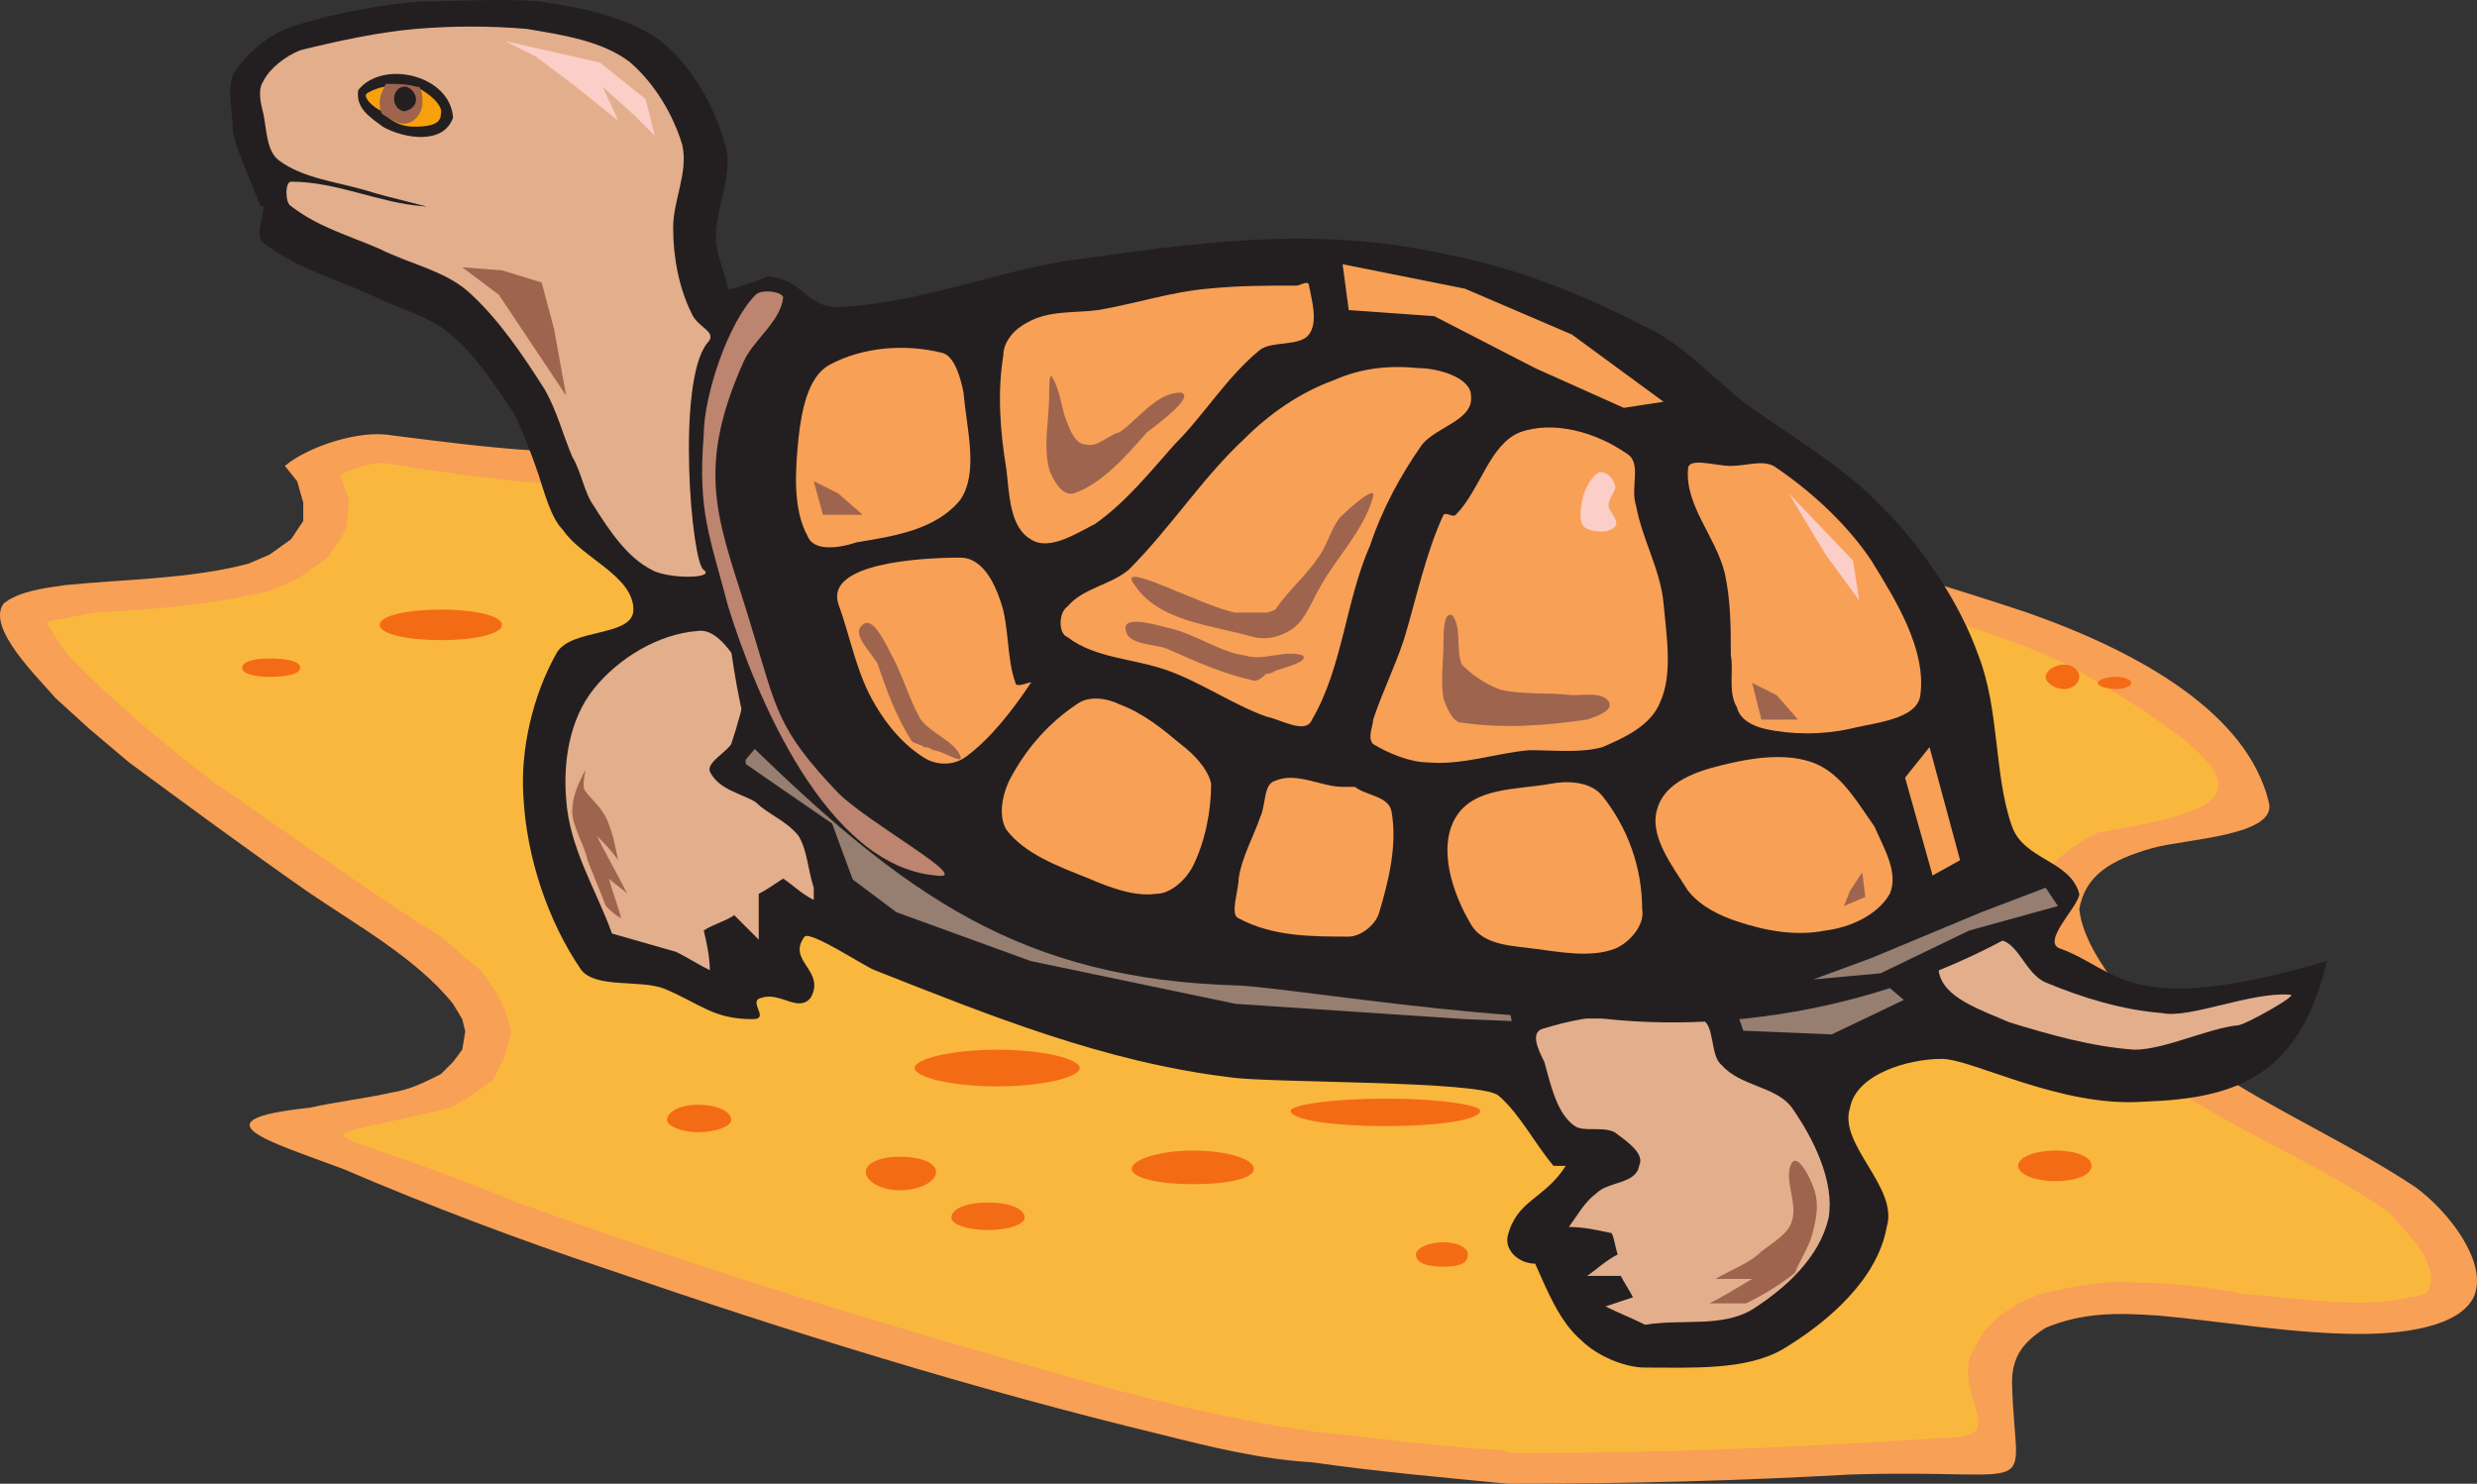
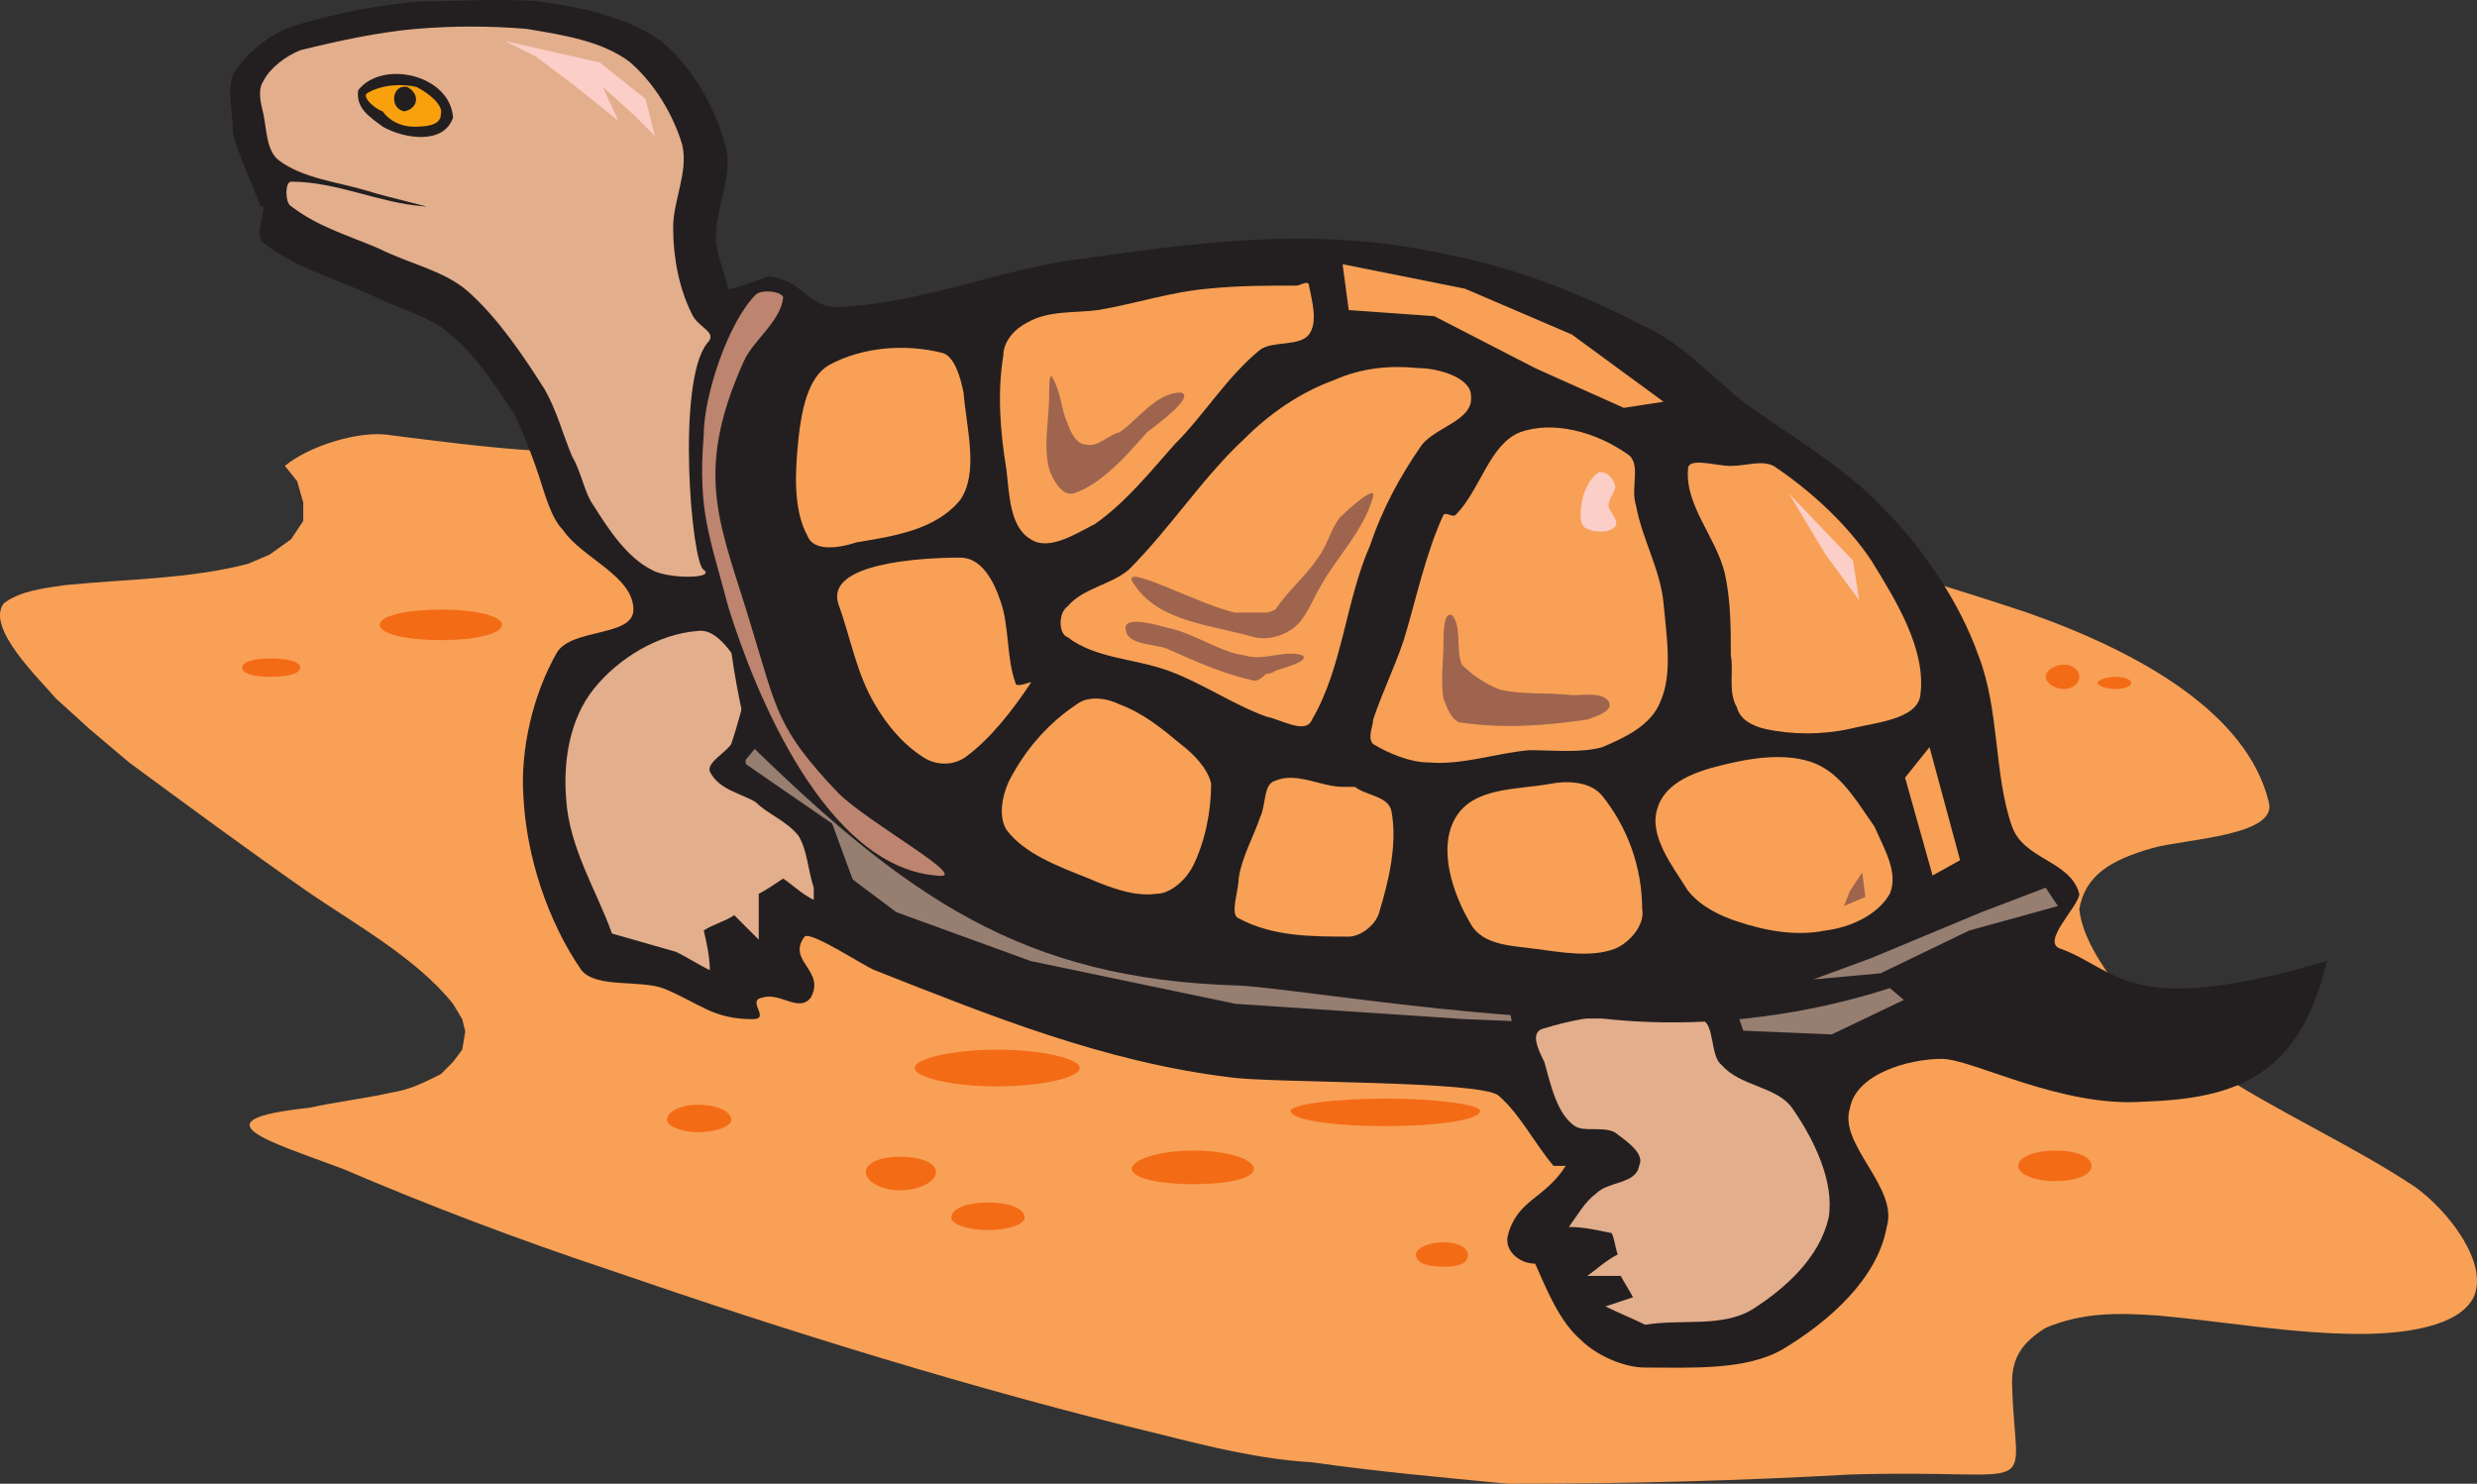
<svg xmlns="http://www.w3.org/2000/svg" width="607.735" height="364.083">
  <rect width="100%" height="100%" fill="#333333" stroke="none" />
  <path fill="#f8a056" fill-rule="evenodd" d="M149.408 311.583c43.5 15 89.25 29.25 135.75 40.5 12 3 24 6 36.75 6.75 15.75 2.25 32.25 3.75 48 5.25h3c27 0 54-.75 81-2.25 48.75-1.5 40.5 6.75 39.75-22.5 0-6 2.25-9.75 8.25-13.5 9-3.75 17.25-3.75 27.75-3 16.5 1.5 33 4.5 49.5 4.5 9.75 0 24-1.5 27.75-9 3.75-8.25-6-21-14.25-27-15.75-10.5-34.5-18.75-50.25-29.25-9-6-16.5-11.25-22.5-19.5-4.5-6-9-12.75-9.75-19.5 1.5-8.25 7.5-12 18-15 8.25-2.25 30.75-3 28.5-11.25-5.25-21.75-31.5-36.75-59.25-46.5-40.5-13.5-84-24.75-126-34.5-37.5-9.75-75.75-18-114.75-24-10.5-1.5-24.75-3.75-36-2.25 0 .75-.75 1.5-.75 1.5-3.75 6-7.5 9.75-15 13.5-21 10.5-50.25 8.25-73.5 6-12-.75-23.25-2.25-35.25-3.75-8.25-1.5-21 3-26.25 7.5l3 3.75 1.5 5.25v4.5l-3 4.5-5.25 3.75-5.25 2.25c-14.25 3.75-30 3.75-45 5.25-5.25.75-11.25 1.5-15 4.5-4.5 6 9 18.75 12.75 23.25l8.25 7.5 9.75 8.25c14.25 10.5 28.5 21 43.5 31.5 12 8.25 27 16.5 36 27.75l2.25 3.75.75 3-.75 4.5-2.25 3-3 3c-4.5 2.25-7.5 3.75-12 4.5-6.75 1.5-13.5 2.25-20.25 3.75-28.5 3-9.75 8.25 8.25 15 21 9 42.75 17.25 65.25 24.75" />
-   <path fill="#fab73d" fill-rule="evenodd" d="M592.658 304.833c-2.25-2.25-4.5-5.25-6.75-7.5-15-10.5-33-18-48.75-27.75-10.5-6.75-19.5-14.25-27-23.25-5.25-7.5-10.5-15-11.25-24l.75-3.75 1.5-3.75c3.75-4.5 7.5-7.5 13.5-10.5 35.25-6 45.75-10.5-6-40.5-15-7.5-33.75-12.75-51-17.25-49.5-14.25-99.75-27-150.75-38.25-24-4.5-48.75-9.75-74.25-11.25h-4.5c-5.25 7.5-12.75 12.75-24 16.5-7.5 3-14.25 4.5-22.5 5.25-14.25 1.5-29.25 1.5-44.25 0-14.25-.75-29.25-3-43.5-5.25-3 0-7.5 1.5-10.5 3l2.25 6-.75 7.5-4.5 6.75-7.5 5.25-6.75 3-7.5 1.5c-11.25 2.25-23.25 3-35.25 3.75-4.5.75-8.25 1.5-12 2.25 1.5 3 3.75 6 6 9 10.5 10.5 21.75 20.25 34.5 30 16.5 11.25 33 23.25 50.25 34.5l6 3.75 5.25 4.5 4.5 3.75 3.75 5.25 2.25 4.5 1.5 5.25-1.5 6-3 6-5.25 3.75-5.25 3c-39.75 9.75-33.75 2.25 16.5 23.25 37.5 13.5 77.25 26.25 117 37.5 25.5 7.5 51.75 15 78.75 18.75 15 1.5 30.75 3.75 45.75 4.5 1.5.75 3 .75 4.5.75 35.25 0 69.75-1.5 104.25-3.75 15.75 0 3.75-8.25 6-19.5l1.5-3 2.25-3.75 3.75-3.75 4.5-3 5.25-2.25c6-1.5 10.5-2.25 17.25-3 11.25 0 22.5.75 33 3 12.75.75 27.75 3.75 40.5.75 1.5 0 4.5-.75 4.5-1.5 2.25-3.75-.75-9-3-12" />
  <path fill="#231f20" fill-rule="evenodd" d="M197.408 229.833c-4.5 6 5.25 8.25 1.5 15-3 3.75-7.5-1.5-12 0-3.75.75 2.25 5.25-2.25 5.25-9.75 0-12.75-3.75-21.75-7.5-6-2.25-16.5 0-20.25-4.5-8.25-12-13.5-27.75-14.25-42.75-.75-11.25 2.25-24.75 8.25-35.25 3.75-6 18.75-3.75 18.75-10.5 0-8.25-12.75-12.75-17.25-19.5-3-3-4.5-9-6-13.5s-3.75-10.5-6-15c-4.5-6.75-9.75-15-16.5-20.25-4.5-3.75-12.75-6-18.75-9-8.25-3.75-18.75-6.75-26.25-12.75-2.25-1.5 0-6 0-9h-.75c-2.25-6-5.25-12-6.75-18 0-4.5-1.5-10.5 0-14.25 3-5.25 9.75-10.5 15-12 9.75-3 21-5.25 31.5-6 9 0 19.5-.75 28.5 0 10.5 1.5 21.75 3.75 30 9.75 7.5 6 13.5 16.5 15.75 25.5 2.25 6.75-2.25 15-2.25 22.5 0 4.5 2.25 9 3 12.75 0 .75 9.75-3 9.75-3 9 .75 9 7.5 17.25 7.5 18.75-.75 37.5-8.25 55.5-11.25 32.25-4.5 61.5-9 94.5-1.5 15.75 3 33 9.75 47.25 17.25 9 3.75 17.25 12.75 24.75 18.75 11.25 8.25 24.75 15.75 34.5 26.25 9.75 9.75 18.75 23.25 23.25 36 5.25 13.5 3.75 29.25 8.25 42 3 8.25 14.25 8.25 16.5 16.5 0 3-9.75 12-4.5 13.5 14.25 5.25 16.5 17.25 65.25 3-6.75 28.5-22.5 33.75-45 34.5-20.25 1.5-42-10.5-49.5-10.5-8.25 0-21 3.75-22.5 12-3 9 12 19.5 9 29.25-2.25 12.75-14.25 23.25-25.5 30-9 5.25-22.5 4.5-33.75 4.5-5.25 0-12-3-15.75-6.75-5.25-4.5-8.25-12-11.25-18.75-3.75 0-7.5-3-6.75-6.75 2.25-9 9-9 14.25-17.25h-3c-4.5-5.25-8.25-12.75-13.5-17.25-4.5-3.75-56.25-3-66-4.5-30.75-3.75-58.5-15-87-26.25-2.25-.75-15.75-9.75-17.25-8.25" />
  <path fill="#967e71" fill-rule="evenodd" d="m201.908 210.333 18 13.5 33 12 50.25 10.5 56.25 3.75 90 3.75 34.5-16.5-28.5-30.75-150.75.75-12-1.5-111.75-42.75-18 11.25 18.75 30 20.25 6" />
  <path fill="#e3ae8c" fill-rule="evenodd" d="M173.408 84.333c3-3-2.25-3.75-3.75-7.5-3-6-4.5-13.5-4.5-21 0-6.75 3.75-13.5 2.25-20.25-2.25-7.5-6.75-15-12.75-20.25-6.75-5.25-16.5-6.75-25.5-8.25-9-.75-18-.75-27 0s-19.5 3-28.5 5.25c-3.75 1.5-7.5 4.5-9 7.5-1.5 2.25-.75 5.25 0 8.25.75 3.75.75 9 3.75 11.25 6 4.5 14.25 5.25 21.75 7.5 4.5 1.5 18 4.5 13.5 3.75-10.5-.75-21-6-32.25-6-1.5 0-1.5 5.25 0 6 6.75 5.25 15 7.5 21.75 10.5 7.5 3.75 15.75 5.25 21.75 10.5 7.5 6.75 13.5 15.75 18.75 24 3 5.25 4.5 11.25 6.75 16.5 2.25 3.75 3 9 5.25 12 3.75 6 8.25 12.75 14.25 15.75 3.75 2.25 15.75 2.25 12.75 0-3-1.5-6.75-45.75.75-55.5" />
  <path fill="#231f20" fill-rule="evenodd" d="m385.658 278.583 9.75 1.5 4.5 5.25-9 5.25-10.5 12 13.5 2.25.75 1.5-12 9h15v1.5l-9.75 3.75 17.25 7.5 28.5-4.5 21-24-5.25-29.25-19.5-11.25-4.5-12.75-55.5-.75 3.75 18.75 12 14.25" />
  <path fill="#e3ae8c" fill-rule="evenodd" d="M378.908 260.583c1.5 5.25 3 12.75 7.5 15.75 2.25 1.5 6.75 0 9.75 1.5 3 2.25 7.5 5.25 6 8.25-.75 4.5-7.5 3.75-10.5 6.75-3 2.25-4.5 5.25-6.75 8.25 3.75 0 6.75.75 10.5 1.5.75 1.5.75 3 1.5 5.25-3 1.5-5.25 3.75-7.5 5.25h8.25c.75 1.5 2.25 3.75 3 5.25l-6.75 2.25c3 1.5 6.75 3 9.75 4.5 9-1.5 18.75.75 26.25-3.75 8.25-5.25 16.5-12.75 18.75-22.5 1.5-9-3.75-19.5-9-27-3.75-5.25-12.75-5.25-17.25-10.5-3-2.25-1.5-10.5-5.25-11.25-12.75-2.25-26.25-1.5-38.25 2.25-3.75.75-1.5 5.25 0 8.25" />
  <path fill="#231f20" fill-rule="evenodd" d="m477.908 254.583 33 6.75 26.25-.75 12.75-9.75-31.5-2.25-27.75-9.75-13.5-14.25-19.5 12.75 20.25 17.25" />
-   <path fill="#e3ae8c" fill-rule="evenodd" d="M475.658 238.083c.75 6.75 10.5 9.75 17.25 12.75 9.75 3 20.25 6 30.75 6.75 7.5 0 18-5.25 25.5-6 1.5 0 15-7.5 12.75-7.5-9.75-.75-24.75 6-31.5 4.5-9.75-.75-19.5-3.75-28.5-7.5-5.25-2.25-6.75-10.5-12-10.5-6-.75-15 3-14.25 7.5" />
  <path fill="#231f20" fill-rule="evenodd" d="M87.908 22.083c-.75 4.5 3 6.75 6 9 5.25 3 15 4.5 17.25-2.25-.75-10.5-17.25-14.25-23.25-6.75" />
  <path fill="#f9a10d" fill-rule="evenodd" d="M90.158 22.833c-1.5.75 1.5 3.75 3.75 4.5 1.5 2.25 4.5 3.75 7.5 3.75 2.25 0 6.75 0 6.75-3 .75-2.25-3-5.25-6-6.75-3-.75-8.25-.75-12 1.5" />
  <path fill="#fff" fill-rule="evenodd" d="m450.158 161.583 3 8.25 12 .75 8.25-2.25-14.25-1.5-9-9v3.75" />
  <path fill="#231f20" fill-rule="evenodd" d="M499.658 226.083c-12-6-19.5-24.75-21-45l-3-15.75-20.25-33.75-35.25-24-6-5.25v108.75l-30 37.5c27.75 5.25 73.5 3 115.5-22.5m-355.5-60.75-8.25 30 13.5 36 18.75 4.5 14.25 7.5-3-13.5 5.25-2.25 9 9v-16.5l3.75-2.25 12 6.75v-8.25l-5.25-14.25-12-8.25-9.75-6.75 3.75-4.5 4.5-16.5v-4.5l-15-12.75-31.5 16.5" />
  <path fill="#e3ae8c" fill-rule="evenodd" d="M171.158 154.833c-9.75.75-19.5 6.75-25.5 14.25s-7.5 18-6.75 27c.75 12 7.5 22.5 11.25 33l15.75 4.5c3 1.5 5.25 3 8.25 4.5 0-3-.75-6.75-1.5-9.75 2.25-1.5 5.25-2.25 7.5-3.75l6 6v-11.25c1.5-.75 3.75-2.25 6-3.75 2.25 1.5 4.5 3.75 7.5 5.25v-3c-1.5-4.5-1.5-9-3.75-12.75-3-3.75-7.5-5.25-10.5-8.25-3.75-2.25-9-3-11.25-7.5-.75-2.25 3.75-4.5 5.25-6.75 1.5-4.5 3-9.75 3.75-14.25 0-.75.75-2.25 0-3-3-3.75-6.75-11.25-12-10.5" />
  <path fill="#231f20" fill-rule="evenodd" d="M417.908 244.833c6.75-7.5-3.75-92.25-3.75-135.75-5.25-6-10.5-11.25-16.5-16.5-15-6.75-29.25-12.75-44.25-19.5l-40.5-4.5c-16.5 2.25-33.75 4.5-50.25 6.75-18.75 4.5-38.25 9-57 13.5-6.75-2.25-8.25-5.25-15-7.5-9.75 3.75-18.75 44.25-9 91.5.75 1.5 2.25 24 .75 21.75-3-3-3-15.75 0-13.5 39.75 39 68.25 59.25 121.5 60.75 16.5.75 101.25 15.75 114 3" />
  <path fill="#f8a056" fill-rule="evenodd" d="M203.408 89.583c-5.25 3-6.75 11.25-7.5 18-.75 7.5-1.5 17.25 2.25 24 1.5 3.75 7.5 3 12 1.5 9-1.5 19.5-3 25.5-10.5 4.5-6.75 1.5-17.25.75-26.25-.75-3.75-2.25-9-5.25-9.75-9-2.25-19.5-1.5-27.75 3m2.25 58.5c3 8.25 4.5 17.25 9 24.75 3 5.25 7.5 10.5 12.75 13.5 3 1.5 6.75 1.5 9.75-.75 6-4.5 11.25-11.25 15.75-18 .75-.75-3.75 1.5-3.75 0-2.25-6-1.5-14.25-3.75-20.25-1.5-4.5-4.5-10.5-9.75-10.5-10.5 0-33 1.5-30 11.25m58.5 24.75c-6.75 4.5-12 10.5-15.75 17.25-2.25 3.75-3.75 9.75-1.5 13.5 4.5 6 12.75 9 20.25 12 5.25 2.25 11.25 4.5 16.5 3.75 3.75 0 7.5-3.75 9-6.75 3-6 4.5-13.5 4.5-20.25-.75-3.75-4.5-7.5-7.5-9.75-4.5-3.75-9-7.5-15-9.75-3-1.5-7.5-2.25-10.5 0m45 27.75c-1.5 4.5-4.5 9.75-5.25 15 0 3-2.25 9 0 9.75 8.25 4.5 18 4.5 27 4.5 3 0 6.75-3 7.5-6 2.25-7.5 4.5-16.5 3-24.75-.75-3.75-6-3.75-9-6h-3c-5.25 0-11.25-3.75-16.5-1.5-3 .75-2.25 6-3.75 9m48 0c-4.5 7.5-.75 18.75 3.75 26.25 3 5.25 10.5 5.25 15.75 6 6 .75 13.5 2.25 19.5 0 3.75-1.5 7.5-6 6.75-9.75 0-10.5-3.75-20.25-9.75-27.75-3-3.75-9-3.75-12.75-3-8.25 1.5-18.75.75-23.25 8.25m-105-121.5c-3 1.5-6 4.5-6 8.25-1.5 9-.75 18.75.75 27.75.75 6 .75 14.25 6 17.25 4.5 3 11.25-1.5 15.75-3.75 7.5-5.25 13.5-12.75 19.5-19.5 7.5-7.5 12.75-16.5 21-23.25 3-2.25 9.75-.75 12-3.75s.75-8.25 0-12c0-1.5-2.25 0-3 0-7.5 0-14.25 0-21.75.75-9 .75-18 3.75-27 5.25-5.25.75-12 0-17.25 3m75 14.25c-8.25 3-15.75 8.25-21.75 14.25-10.5 9.75-18 21.75-28.5 32.25-4.5 3.75-11.25 4.5-15 9-2.25 1.5-2.25 6.75 0 7.5 6.75 5.25 16.5 5.25 24.75 8.25s15.75 8.25 24 11.25c3.75.75 9.75 4.5 11.25.75 7.5-12.75 8.25-29.25 14.25-42.75 3-9 7.5-17.25 12.75-24.75 3.75-4.5 12.75-6 12-12 0-4.5-8.25-6.75-12.75-6.75-7.5-.75-14.25 0-21 3m45.75 12.75c-7.5 3-9.75 14.25-15.75 20.25-.75.75-2.25-.75-3 0-4.5 9.75-6.75 21-9.75 30.75-2.25 6.75-5.25 12.75-7.5 19.5 0 1.5-1.5 4.5 0 6 3.75 2.25 9 4.5 13.5 4.5 8.25.75 16.5-2.25 24.75-3 6 0 12.75.75 18-.75 5.25-2.25 12-5.25 14.25-11.25 3-6.75 1.5-15.75.75-24s-5.25-15.75-6.75-24c-1.5-4.5 1.5-10.5-2.25-12.75-7.5-5.25-18-8.25-26.25-5.25m-43.5-41.25 30 6 26.25 11.25 22.5 16.5-9.75 1.5-21.75-9.75-24.75-12.75-21-1.5-1.5-11.25" />
  <path fill="#9e644e" fill-rule="evenodd" d="M257.408 97.083c0 6-1.5 12 0 18 .75 2.25 3 6.75 6 6 6.75-2.25 12.75-9 18-15 3-2.25 12-9 8.25-9.75-6 0-10.5 6.75-15 9.75-3 .75-5.25 3.75-8.25 3-2.25 0-3.75-3-4.5-5.25-1.5-3-1.5-7.5-3.75-11.25-.75-1.5-.75 3-.75 4.5m18.75 57c0 4.5 7.5 3.75 10.5 5.25 6.75 3 13.5 6 20.25 7.5 1.5.75 3-.75 3.75-1.5 1.5 0 2.25-.75 2.25-.75 2.25-.75 8.25-2.25 6.75-3.75-4.5-1.5-9.75 1.5-14.25 0-6-.75-12-5.25-18.75-6.75-3-.75-10.5-3-10.5 0m60.75-32.25c-2.25 8.25-9 15-12.75 21.75-2.25 3.75-3.75 8.25-6.75 10.5s-6.75 3-9.75 2.25c-10.5-3-23.25-3.75-29.25-12.75-5.25-6.75 16.5 5.25 24.75 6.75h7.5c.75 0 2.25-.75 2.25-.75 3-4.5 7.5-8.25 10.5-12.75 2.25-3 3-6.75 5.25-9.75 2.25-2.25 9-8.25 8.25-5.25m17.25 36c0 4.5-.75 9 0 13.5.75 2.25 2.25 6 4.5 6 10.5 1.5 20.25.75 30.75-.75 2.25-.75 6.75-2.25 5.25-4.5s-6-1.5-9-1.5c-6-.75-12.75 0-18-1.5-3.75-1.5-6.75-3.75-9-6-1.5-3.75 0-9-2.25-12-2.25-1.5-2.25 4.5-2.25 6.75" />
  <path fill="#f8a056" fill-rule="evenodd" d="M414.158 115.083c-.75 9 6.75 16.5 9 25.5 1.5 6.75 1.5 13.5 1.5 20.25.75 3.75-.75 9 1.5 12.75.75 3 3.75 4.5 6.75 5.25 6.75 1.5 14.25 1.5 21 0 6-1.5 16.5-2.25 17.25-8.25 1.5-11.25-6-23.25-12-33-6-9-15-17.25-24-23.25-3-1.5-6.75 0-10.5 0s-10.5-2.25-10.5.75m-7.5 83.25c-2.25 6.75 3.75 14.25 7.5 20.25 3 3.75 7.5 6 12 7.5 6.75 2.25 14.25 3.75 21.75 2.25 6-.75 12.75-3.75 15.75-9 2.25-5.25-1.5-11.25-3.75-16.5-3.75-5.25-7.5-12-13.5-15s-14.25-2.25-21-.75-16.5 3.75-18.75 11.25m60.75-7.5 6-7.5 7.5 27.75-6.75 3.75-6.75-24" />
-   <path fill="#9e644e" fill-rule="evenodd" d="m199.658 118.083 2.25 8.25h9.75l-6-5.25-6-3m230.25 49.5 2.25 9h9l-5.25-6-6-3m-327-146.25c.75 1.5.75 2.25.75 3.75 0 3-2.25 5.25-4.5 5.25s-3.75-1.5-5.25-2.25c-.75-.75-.75-2.25-.75-3 0-1.5.75-3 1.5-4.5 3 0 5.25 0 7.5.75h.75" />
  <path fill="#231f20" fill-rule="evenodd" d="M99.908 21.333c3 1.5 3 5.25-.75 6-3.75-.75-3-6.75.75-6" />
  <path fill="#9e644e" fill-rule="evenodd" d="m452.408 222.333 5.25-2.25-.75-6-3 4.5-1.5 3.75" />
  <path fill="#bd846f" fill-rule="evenodd" d="M185.408 72.333c1.5-1.5 6.75-.75 6.75.75-.75 6-7.5 10.5-9.75 15.75-12.75 28.5-5.25 40.5 2.25 66 6 19.5 6 24 21 39.75 7.5 7.5 33.75 21.75 24 20.25-27-2.25-44.25-44.25-51-66-4.5-17.25-7.5-23.25-6-42 0-9.75 6-27.75 12.75-34.5" />
  <path fill="#967e71" fill-rule="evenodd" d="m501.908 217.833 3 4.5-21.75 6-21.75 10.5-16.5 1.5 14.25-5.25 27-11.25 15.75-6" />
-   <path fill="#9e644e" fill-rule="evenodd" d="M444.908 291.333c1.5 3.75.75 7.5 0 10.5-.75 3.75-3 6.75-4.5 10.5-3.75 3-7.5 5.25-12 7.5h-9c3-1.5 6.75-3.75 10.5-6h-9c3.75-2.25 8.25-3.75 11.25-6.75 3-2.25 6.75-4.5 7.5-7.5 1.5-4.5-2.25-10.5 0-14.25 1.5-2.25 4.5 3.75 5.25 6m-301.5-97.5c1.5 2.25 3.75 3.75 5.25 6.75s2.25 6.75 3 10.5c-1.5-2.25-3.75-4.5-5.25-6 2.25 4.5 5.25 9.75 7.5 14.25-1.5-1.5-3-2.25-4.5-3.75.75 3 2.25 6.75 3 9.75-1.5-.75-3-2.25-3.75-3l-4.5-11.25c-.75-3.75-3.75-8.25-3.75-12s1.5-6.75 3-9.75c.75-1.5-.75 3 0 4.5m-30-128.25 9 6.75 16.5 24.75-3-16.5-3-11.25-9.75-3-9.75-.75" />
  <path fill="#fccec8" fill-rule="evenodd" d="m123.908 10.083 23.25 5.25 11.25 9 2.25 9-5.25-5.25-7.5-6.75 3.75 8.25-11.25-9-9-6.75-7.5-3.75m272.25 108.75c.75 1.5-1.5 3-1.5 5.25 0 1.5 3 3.75 1.5 5.25s-5.25 1.5-7.5 0c-1.5-1.5-.75-6 0-8.25s2.25-4.5 3.75-5.25c1.5 0 3 .75 3.75 3m42.75 2.25 15.75 16.5 1.5 9.75-8.25-11.25-9-15" />
-   <path fill="#9e644e" fill-rule="evenodd" d="M211.658 153.333c-3 2.25 2.25 6.75 3.75 9.75 2.25 6.75 4.5 12.75 8.25 18.75.75.75 2.25.75 3 1.5 1.5 0 2.25.75 2.25.75 2.25 0 7.5 3.75 6.75 1.5-1.5-3.75-6.75-5.25-9.75-9-3-5.25-4.5-11.25-7.5-16.5-1.5-3-4.5-9-6.75-6.75" />
  <path fill="#f46b16" fill-rule="evenodd" d="M171.158 277.833c4.5 0 8.25-1.5 8.25-3 0-2.25-3.75-3.75-8.25-3.75-3.75 0-7.5 1.5-7.5 3.75 0 1.5 3.75 3 7.5 3m49.5 6c5.25 0 9 1.5 9 3.75s-3.75 4.5-9 4.5c-4.5 0-8.25-2.25-8.25-4.5s3.75-3.75 8.25-3.75m21.75 18c5.25 0 9-1.5 9-3 0-2.25-3.75-3.75-9-3.75s-9 1.5-9 3.75c0 1.5 3.75 3 9 3m50.25-11.25c9 0 15-1.5 15-3.75s-6-4.5-15-4.5c-8.25 0-15 2.25-15 4.5s6.75 3.75 15 3.75m47.25-14.25c12.75 0 23.25-1.5 23.25-3.75 0-1.5-10.5-3-23.25-3s-23.25 1.5-23.25 3c0 2.25 10.5 3.75 23.25 3.75m-95.25-9.75c11.25 0 20.25-2.25 20.25-4.5s-9-4.5-20.25-4.5-20.25 2.25-20.25 4.5 9 4.5 20.25 4.5m259.5 23.25c5.25 0 9-1.5 9-3.75s-3.75-3.75-9-3.75c-4.5 0-9 1.5-9 3.75s4.5 3.75 9 3.75m-150 21c3.75 0 6-.75 6-3 0-1.5-2.25-3-6-3s-6.75 1.5-6.75 3c0 2.25 3 3 6.75 3m-246-153.75c8.25 0 15-1.5 15-3.75s-6.75-3.75-15-3.75-15 1.5-15 3.75 6.75 3.75 15 3.75m-42 9c4.5 0 7.5-.75 7.5-2.25s-3-2.25-7.5-2.25c-3.75 0-6.75.75-6.75 2.25s3 2.25 6.75 2.25m453 3c2.25 0 3.75-.75 3.75-1.5s-1.5-1.5-3.75-1.5-4.5.75-4.5 1.5 2.25 1.5 4.5 1.5m-12.75 0c2.25 0 3.75-1.5 3.75-3s-1.5-3-3.75-3-4.5 1.5-4.5 3 2.25 3 4.5 3" />
</svg>